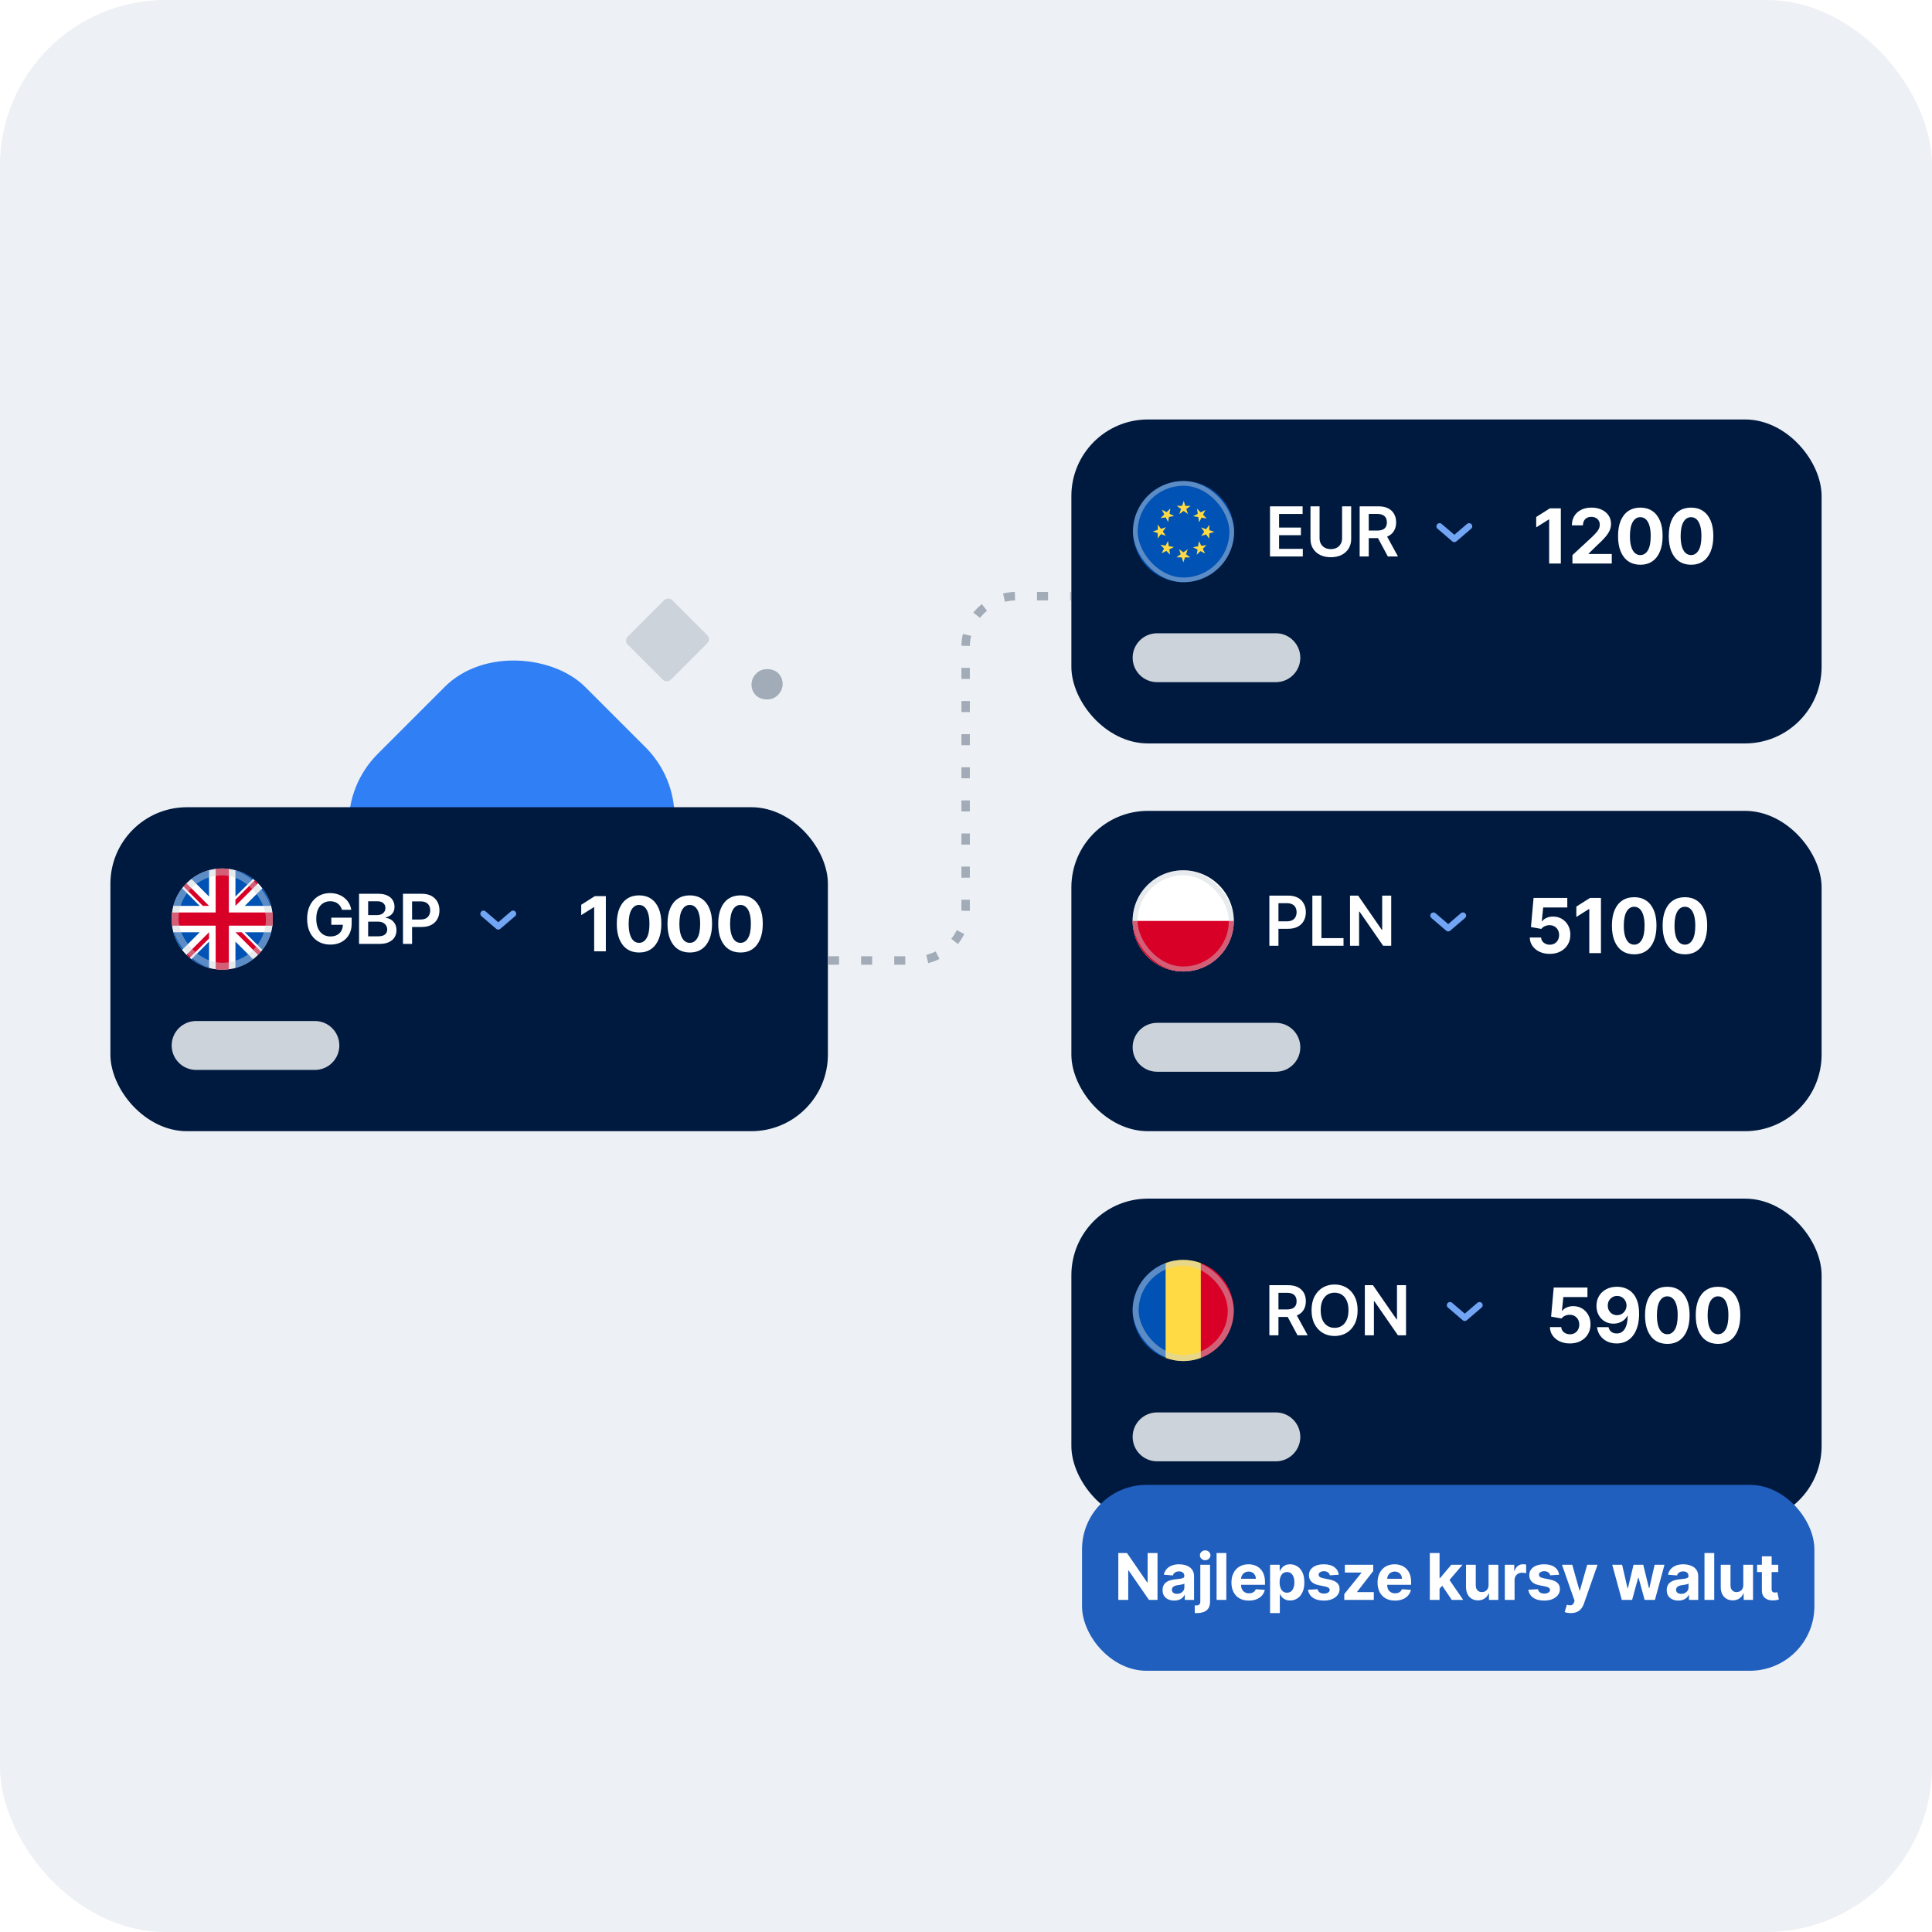
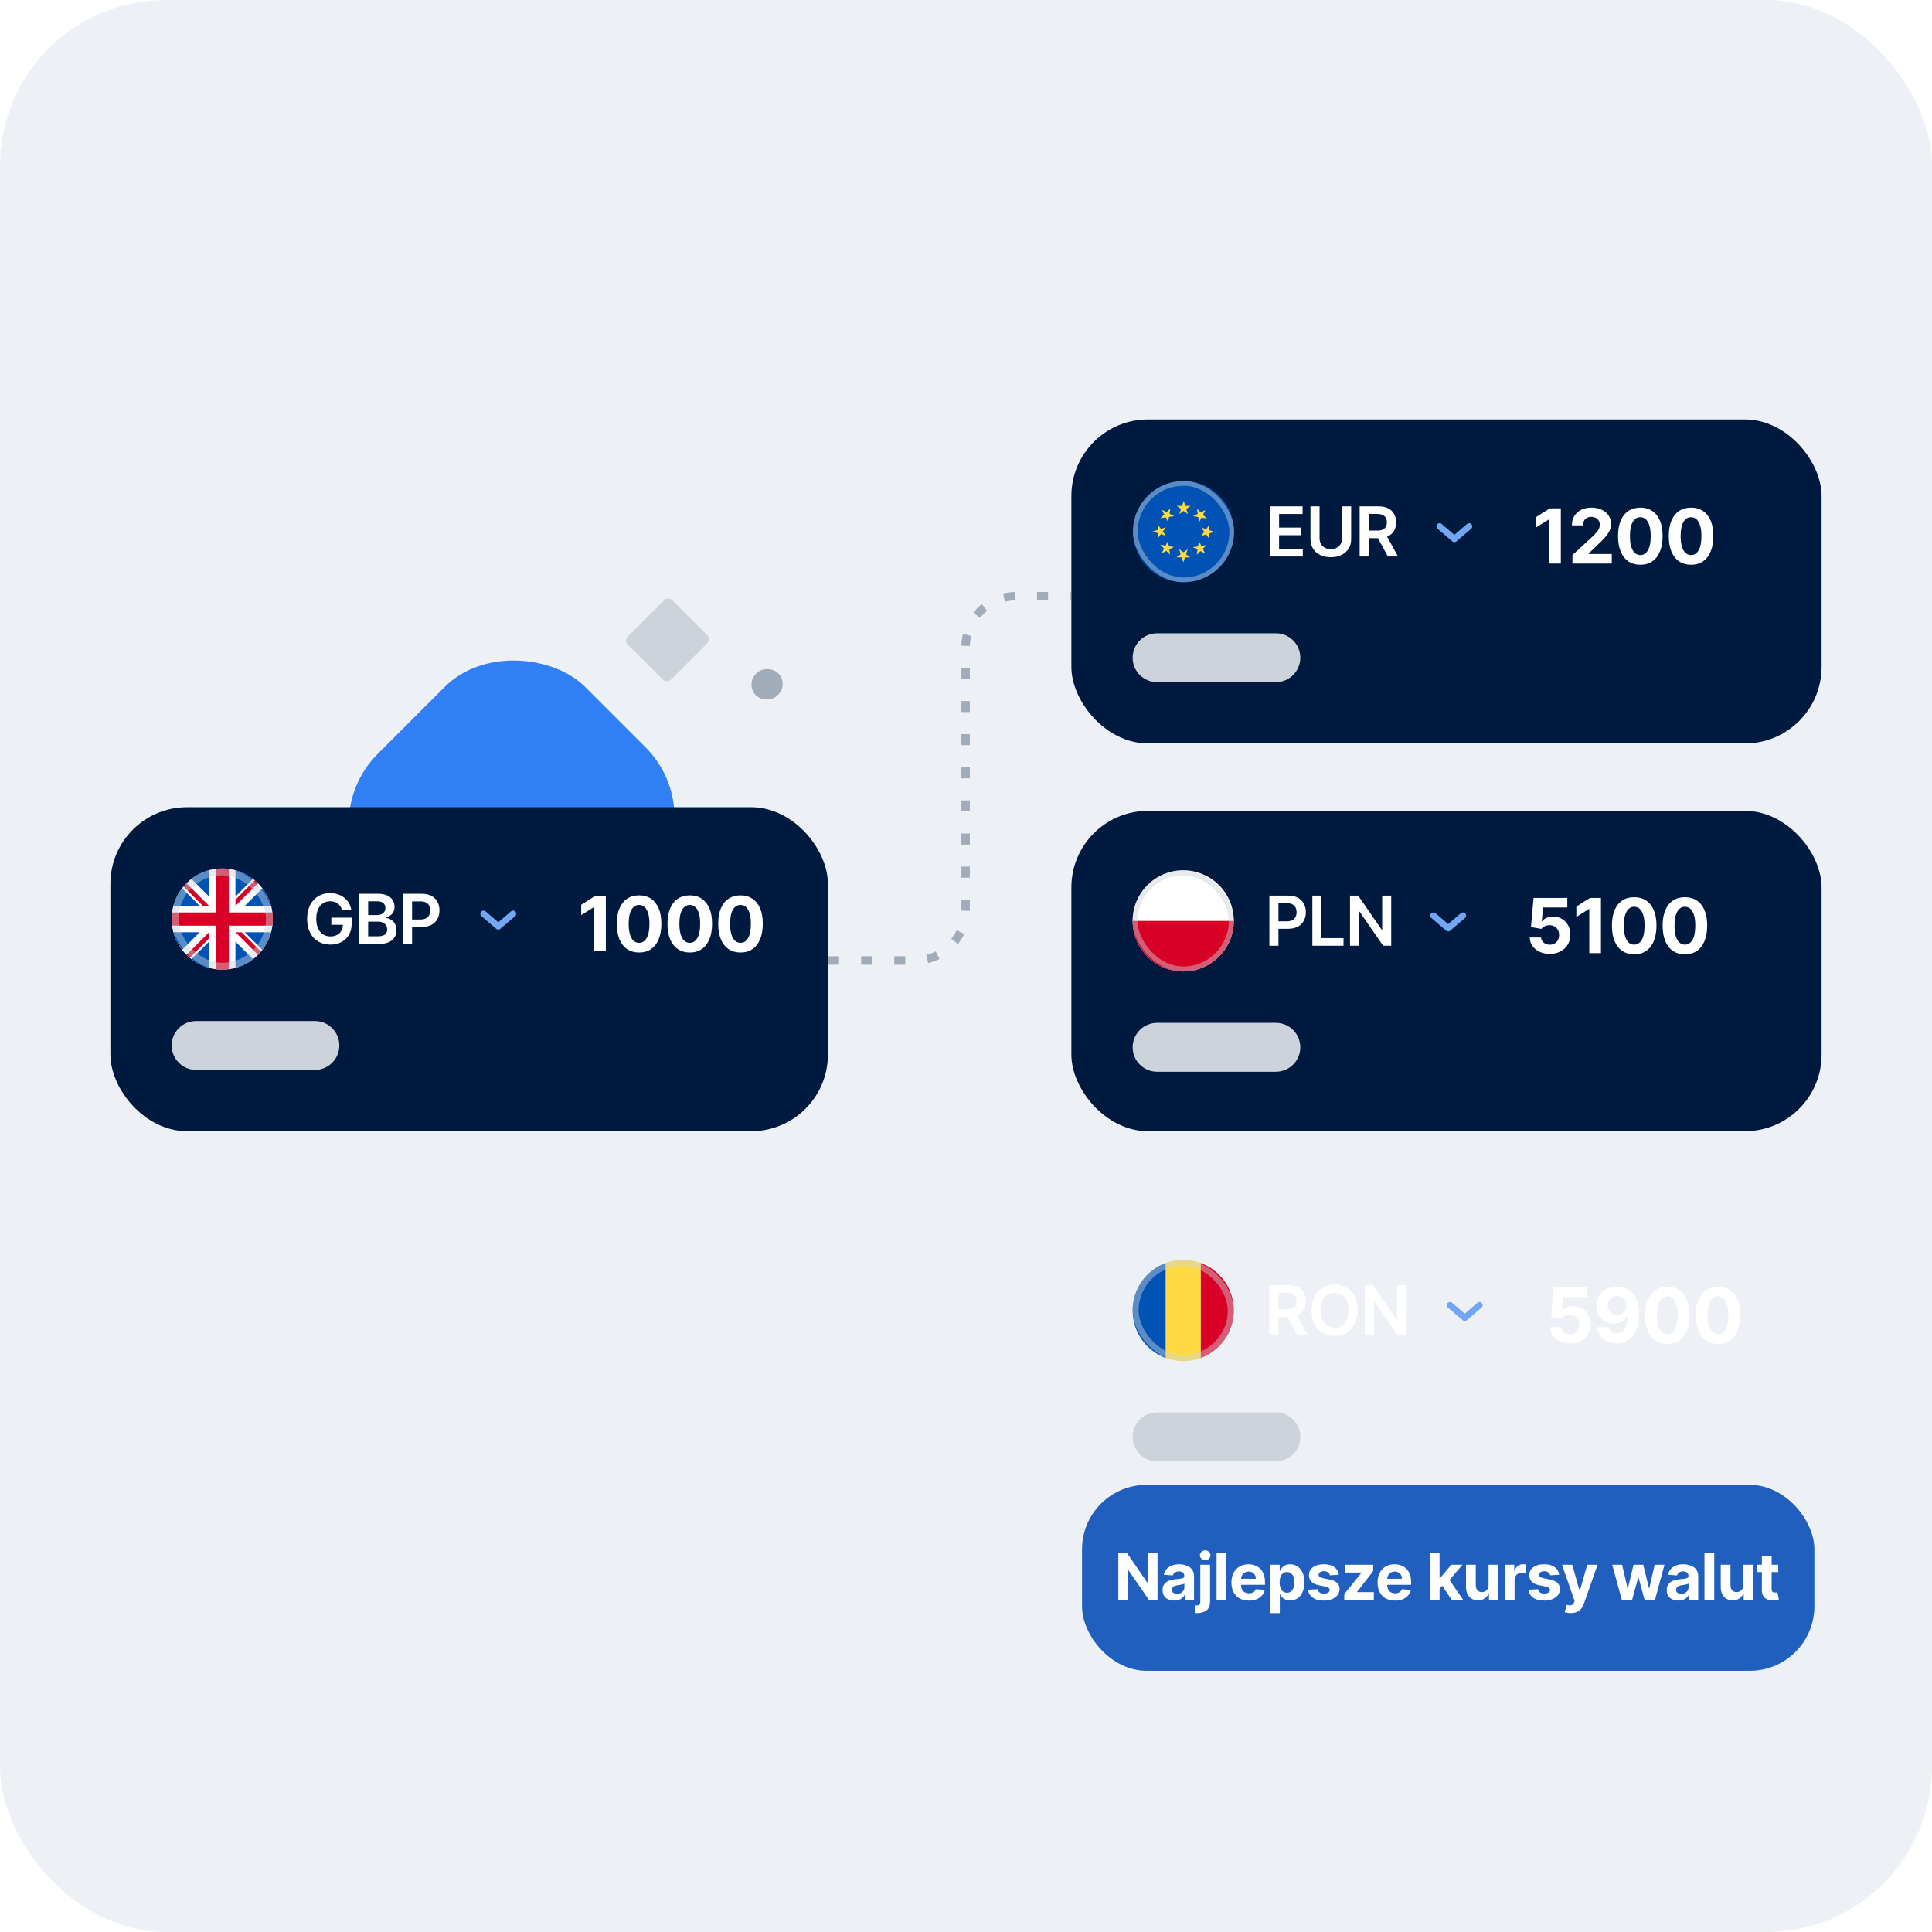
<svg xmlns="http://www.w3.org/2000/svg" width="350" height="350" viewBox="0 0 350 350" fill="none">
  <rect width="350" height="350" rx="30" fill="#EDF0F4" />
  <rect x="55.718" y="149.281" width="53.122" height="51.449" rx="18" transform="rotate(-45 55.718 149.281)" fill="#317FF5" />
  <rect x="113" y="116.052" width="11.388" height="11.029" rx="1" transform="rotate(-45 113 116.052)" fill="#CCD3DB" />
  <rect x="135" y="124.027" width="5.694" height="5.514" rx="2.757" transform="rotate(-45 135 124.027)" fill="#A2ABB8" />
  <g filter="url(#filter0_d_5295_44200)">
    <rect x="20" y="146.236" width="129.981" height="58.69" rx="13.875" fill="#001A3F" />
    <g clip-path="url(#clip0_5295_44200)">
      <path d="M40.262 175.661C45.323 175.661 49.425 171.559 49.425 166.499C49.425 161.438 45.323 157.336 40.262 157.336C35.202 157.336 31.1 161.438 31.1 166.499C31.1 171.559 35.202 175.661 40.262 175.661Z" fill="white" />
      <path d="M32.994 160.92C32.274 161.857 31.731 162.936 31.415 164.109H36.182L32.994 160.92Z" fill="#0052B4" />
      <path d="M49.109 164.109C48.793 162.936 48.25 161.857 47.531 160.92L44.343 164.109H49.109Z" fill="#0052B4" />
      <path d="M31.415 168.889C31.731 170.061 32.274 171.141 32.994 172.077L36.182 168.889H31.415Z" fill="#0052B4" />
      <path d="M45.841 159.23C44.904 158.511 43.825 157.968 42.653 157.652V162.418L45.841 159.23Z" fill="#0052B4" />
      <path d="M34.684 173.767C35.62 174.487 36.7 175.03 37.872 175.346V170.579L34.684 173.767Z" fill="#0052B4" />
      <path d="M37.872 157.652C36.7 157.968 35.62 158.511 34.684 159.23L37.872 162.418V157.652Z" fill="#0052B4" />
      <path d="M42.653 175.346C43.825 175.03 44.904 174.487 45.841 173.767L42.653 170.579V175.346Z" fill="#0052B4" />
      <path d="M44.343 168.889L47.531 172.077C48.25 171.141 48.793 170.061 49.109 168.889H44.343Z" fill="#0052B4" />
      <path d="M49.347 165.304H41.458H41.457V157.414C41.066 157.363 40.667 157.336 40.262 157.336C39.857 157.336 39.458 157.363 39.067 157.414V165.304V165.304H31.177C31.126 165.695 31.1 166.094 31.1 166.499C31.1 166.904 31.126 167.303 31.177 167.694H39.067H39.067V175.584C39.458 175.635 39.857 175.661 40.262 175.661C40.667 175.661 41.066 175.635 41.457 175.584V167.694V167.694H49.347C49.398 167.303 49.425 166.904 49.425 166.499C49.425 166.094 49.398 165.695 49.347 165.304V165.304Z" fill="#D80027" />
      <path d="M42.653 168.889L46.741 172.978C46.929 172.79 47.109 172.593 47.28 172.389L43.779 168.889H42.653V168.889Z" fill="#D80027" />
      <path d="M37.872 168.889H37.872L33.783 172.978C33.971 173.166 34.168 173.345 34.372 173.516L37.872 170.016V168.889Z" fill="#D80027" />
      <path d="M37.872 164.109V164.108L33.783 160.02C33.595 160.208 33.416 160.404 33.245 160.608L36.745 164.108H37.872V164.109Z" fill="#D80027" />
      <path d="M42.653 164.108L46.741 160.02C46.553 159.832 46.357 159.652 46.153 159.481L42.653 162.982V164.108Z" fill="#D80027" />
      <rect opacity="0.45" x="31.724" y="157.961" width="17.076" height="17.076" rx="8.538" stroke="#CCD3DB" stroke-width="1.249" />
    </g>
    <path d="M61.955 164.817C61.881 164.578 61.779 164.363 61.648 164.174C61.521 163.982 61.368 163.818 61.187 163.682C61.01 163.546 60.806 163.444 60.575 163.376C60.345 163.305 60.093 163.27 59.822 163.27C59.334 163.27 58.899 163.392 58.518 163.638C58.136 163.883 57.836 164.244 57.618 164.72C57.402 165.193 57.294 165.769 57.294 166.449C57.294 167.135 57.402 167.716 57.618 168.192C57.833 168.668 58.133 169.03 58.518 169.278C58.902 169.524 59.349 169.646 59.857 169.646C60.318 169.646 60.717 169.558 61.054 169.38C61.394 169.203 61.656 168.952 61.839 168.626C62.023 168.298 62.114 167.914 62.114 167.473L62.487 167.531H60.021V166.245H63.706V167.336C63.706 168.113 63.541 168.786 63.209 169.354C62.878 169.921 62.423 170.359 61.844 170.666C61.264 170.971 60.599 171.123 59.848 171.123C59.011 171.123 58.277 170.935 57.644 170.56C57.015 170.181 56.522 169.645 56.168 168.95C55.816 168.252 55.64 167.425 55.64 166.467C55.64 165.734 55.743 165.079 55.95 164.502C56.16 163.926 56.453 163.437 56.828 163.035C57.204 162.63 57.644 162.322 58.15 162.112C58.655 161.899 59.205 161.793 59.799 161.793C60.302 161.793 60.77 161.867 61.205 162.015C61.64 162.16 62.025 162.366 62.362 162.636C62.702 162.905 62.982 163.224 63.2 163.593C63.419 163.963 63.563 164.371 63.631 164.817H61.955ZM65.047 170.999V161.917H68.524C69.18 161.917 69.725 162.021 70.16 162.228C70.597 162.432 70.924 162.711 71.14 163.066C71.359 163.42 71.468 163.822 71.468 164.272C71.468 164.641 71.397 164.958 71.255 165.221C71.113 165.481 70.923 165.692 70.683 165.855C70.444 166.017 70.176 166.134 69.881 166.205V166.294C70.203 166.312 70.512 166.411 70.807 166.591C71.106 166.768 71.35 167.02 71.539 167.345C71.728 167.67 71.823 168.063 71.823 168.524C71.823 168.994 71.709 169.417 71.481 169.793C71.254 170.165 70.911 170.459 70.453 170.675C69.995 170.891 69.418 170.999 68.723 170.999H65.047ZM66.692 169.624H68.462C69.059 169.624 69.489 169.51 69.752 169.283C70.018 169.052 70.151 168.756 70.151 168.396C70.151 168.127 70.085 167.884 69.952 167.669C69.819 167.45 69.629 167.278 69.384 167.154C69.139 167.027 68.846 166.963 68.506 166.963H66.692V169.624ZM66.692 165.779H68.32C68.603 165.779 68.859 165.728 69.087 165.624C69.314 165.518 69.493 165.369 69.624 165.176C69.757 164.981 69.823 164.751 69.823 164.485C69.823 164.133 69.699 163.843 69.451 163.616C69.205 163.388 68.84 163.274 68.355 163.274H66.692V165.779ZM73.004 170.999V161.917H76.41C77.108 161.917 77.693 162.047 78.166 162.307C78.642 162.568 79.001 162.925 79.244 163.38C79.489 163.833 79.612 164.347 79.612 164.924C79.612 165.506 79.489 166.023 79.244 166.476C78.998 166.928 78.636 167.284 78.157 167.544C77.678 167.802 77.088 167.93 76.388 167.93H74.131V166.578H76.166C76.574 166.578 76.908 166.507 77.168 166.365C77.428 166.223 77.621 166.028 77.745 165.779C77.872 165.531 77.935 165.246 77.935 164.924C77.935 164.601 77.872 164.318 77.745 164.072C77.621 163.827 77.427 163.636 77.164 163.5C76.904 163.361 76.568 163.292 76.157 163.292H74.65V170.999H73.004Z" fill="white" />
    <path d="M92.939 165.539L90.266 167.829L87.594 165.539" stroke="#72A6F5" stroke-width="1.145" stroke-linecap="round" stroke-linejoin="round" />
    <path d="M109.753 162.341V172.336H107.64V164.347H107.581L105.292 165.782V163.907L107.767 162.341H109.753ZM115.773 172.556C114.934 172.553 114.211 172.346 113.606 171.936C113.004 171.526 112.541 170.932 112.215 170.155C111.893 169.377 111.734 168.441 111.737 167.348C111.737 166.258 111.898 165.329 112.22 164.561C112.546 163.793 113.009 163.209 113.611 162.809C114.216 162.406 114.937 162.204 115.773 162.204C116.609 162.204 117.329 162.406 117.93 162.809C118.536 163.213 119.001 163.798 119.326 164.566C119.652 165.331 119.813 166.258 119.81 167.348C119.81 168.445 119.647 169.382 119.321 170.159C118.999 170.937 118.537 171.531 117.935 171.941C117.333 172.351 116.613 172.556 115.773 172.556ZM115.773 170.804C116.346 170.804 116.803 170.516 117.145 169.94C117.486 169.364 117.656 168.5 117.652 167.348C117.652 166.59 117.574 165.959 117.418 165.454C117.265 164.95 117.047 164.571 116.764 164.317C116.484 164.064 116.154 163.937 115.773 163.937C115.204 163.937 114.748 164.221 114.407 164.791C114.065 165.36 113.893 166.213 113.889 167.348C113.889 168.116 113.966 168.757 114.119 169.271C114.275 169.782 114.495 170.166 114.778 170.423C115.061 170.677 115.393 170.804 115.773 170.804ZM124.961 172.556C124.121 172.553 123.399 172.346 122.794 171.936C122.192 171.526 121.728 170.932 121.403 170.155C121.081 169.377 120.921 168.441 120.924 167.348C120.924 166.258 121.085 165.329 121.408 164.561C121.733 163.793 122.197 163.209 122.799 162.809C123.404 162.406 124.124 162.204 124.961 162.204C125.797 162.204 126.516 162.406 127.118 162.809C127.723 163.213 128.188 163.798 128.514 164.566C128.839 165.331 129 166.258 128.997 167.348C128.997 168.445 128.834 169.382 128.509 170.159C128.187 170.937 127.725 171.531 127.123 171.941C126.521 172.351 125.8 172.556 124.961 172.556ZM124.961 170.804C125.533 170.804 125.99 170.516 126.332 169.94C126.674 169.364 126.843 168.5 126.84 167.348C126.84 166.59 126.762 165.959 126.605 165.454C126.453 164.95 126.235 164.571 125.951 164.317C125.672 164.064 125.341 163.937 124.961 163.937C124.391 163.937 123.936 164.221 123.594 164.791C123.252 165.36 123.08 166.213 123.077 167.348C123.077 168.116 123.153 168.757 123.306 169.271C123.462 169.782 123.682 170.166 123.965 170.423C124.248 170.677 124.58 170.804 124.961 170.804ZM134.148 172.556C133.309 172.553 132.586 172.346 131.981 171.936C131.379 171.526 130.916 170.932 130.59 170.155C130.268 169.377 130.109 168.441 130.112 167.348C130.112 166.258 130.273 165.329 130.595 164.561C130.92 163.793 131.384 163.209 131.986 162.809C132.591 162.406 133.312 162.204 134.148 162.204C134.984 162.204 135.703 162.406 136.305 162.809C136.911 163.213 137.376 163.798 137.701 164.566C138.027 165.331 138.188 166.258 138.184 167.348C138.184 168.445 138.022 169.382 137.696 170.159C137.374 170.937 136.912 171.531 136.31 171.941C135.708 172.351 134.988 172.556 134.148 172.556ZM134.148 170.804C134.721 170.804 135.178 170.516 135.52 169.94C135.861 169.364 136.03 168.5 136.027 167.348C136.027 166.59 135.949 165.959 135.793 165.454C135.64 164.95 135.422 164.571 135.139 164.317C134.859 164.064 134.529 163.937 134.148 163.937C133.579 163.937 133.123 164.221 132.782 164.791C132.44 165.36 132.267 166.213 132.264 167.348C132.264 168.116 132.341 168.757 132.494 169.271C132.65 169.782 132.869 170.166 133.152 170.423C133.436 170.677 133.767 170.804 134.148 170.804Z" fill="white" />
    <path d="M31.1 189.397C31.1 186.95 33.083 184.967 35.529 184.967H57.044C59.491 184.967 61.474 186.95 61.474 189.397C61.474 191.843 59.491 193.826 57.044 193.826H35.529C33.083 193.826 31.1 191.843 31.1 189.397Z" fill="#CCD3DB" />
  </g>
  <g filter="url(#filter1_d_5295_44200)">
    <rect x="194.089" y="75.99" width="135.911" height="58.69" rx="13.875" fill="#001A3F" />
    <g clip-path="url(#clip1_5295_44200)">
      <path d="M214.351 105.471C219.411 105.502 223.538 101.425 223.569 96.365C223.601 91.305 219.524 87.177 214.463 87.146C209.403 87.115 205.276 91.192 205.245 96.252C205.214 101.312 209.291 105.44 214.351 105.471Z" fill="#0052B4" />
      <path d="M214.441 90.731L214.732 91.646L215.692 91.652L214.912 92.212L215.203 93.126L214.43 92.557L213.65 93.117L213.952 92.206L213.179 91.637L214.139 91.642L214.441 90.731Z" fill="#FFDA44" />
      <path d="M210.488 92.341L211.34 92.782L212.023 92.107L211.867 93.054L212.72 93.495L211.771 93.64L211.615 94.587L211.184 93.729L210.235 93.873L210.918 93.199L210.488 92.341Z" fill="#FFDA44" />
      <path d="M208.83 96.274L209.745 95.983L209.751 95.023L210.31 95.803L211.225 95.512L210.656 96.285L211.215 97.066L210.304 96.763L209.735 97.536L209.741 96.576L208.83 96.274Z" fill="#FFDA44" />
      <path d="M210.439 100.228L210.88 99.375L210.206 98.692L211.153 98.849L211.594 97.996L211.738 98.945L212.686 99.101L211.828 99.531L211.972 100.48L211.297 99.797L210.439 100.228Z" fill="#FFDA44" />
      <path d="M214.373 101.886L214.082 100.971L213.122 100.965L213.902 100.405L213.611 99.491L214.384 100.06L215.164 99.5L214.862 100.411L215.635 100.98L214.675 100.974L214.373 101.886Z" fill="#FFDA44" />
      <path d="M218.326 100.276L217.474 99.835L216.791 100.51L216.947 99.563L216.094 99.122L217.043 98.977L217.199 98.03L217.63 98.888L218.579 98.744L217.896 99.418L218.326 100.276Z" fill="#FFDA44" />
      <path d="M219.984 96.343L219.069 96.634L219.063 97.594L218.504 96.814L217.589 97.105L218.158 96.332L217.599 95.552L218.51 95.854L219.079 95.081L219.073 96.041L219.984 96.343Z" fill="#FFDA44" />
      <path d="M218.375 92.389L217.934 93.242L218.608 93.925L217.661 93.769L217.22 94.621L217.076 93.672L216.129 93.516L216.987 93.086L216.842 92.137L217.517 92.82L218.375 92.389Z" fill="#FFDA44" />
      <rect opacity="0.45" x="205.726" y="87.52" width="17.471" height="17.471" rx="8.735" transform="rotate(0.352 205.726 87.52)" stroke="#CCD3DB" stroke-width="0.854" />
    </g>
    <path d="M230.072 100.809V91.727H235.978V93.106H231.717V95.572H235.672V96.951H231.717V99.43H236.014V100.809H230.072ZM243.132 91.727H244.777V97.66C244.777 98.311 244.623 98.883 244.316 99.376C244.011 99.87 243.582 100.256 243.03 100.534C242.477 100.809 241.831 100.946 241.092 100.946C240.35 100.946 239.702 100.809 239.15 100.534C238.597 100.256 238.168 99.87 237.864 99.376C237.559 98.883 237.407 98.311 237.407 97.66V91.727H239.052V97.523C239.052 97.901 239.135 98.238 239.3 98.534C239.469 98.829 239.705 99.061 240.01 99.23C240.314 99.395 240.675 99.478 241.092 99.478C241.509 99.478 241.869 99.395 242.174 99.23C242.481 99.061 242.718 98.829 242.883 98.534C243.049 98.238 243.132 97.901 243.132 97.523V91.727ZM246.315 100.809V91.727H249.721C250.419 91.727 251.004 91.848 251.477 92.091C251.953 92.333 252.312 92.673 252.554 93.111C252.8 93.545 252.922 94.052 252.922 94.632C252.922 95.214 252.798 95.719 252.55 96.148C252.305 96.574 251.942 96.903 251.464 97.137C250.985 97.368 250.396 97.483 249.699 97.483H247.273V96.117H249.477C249.885 96.117 250.219 96.061 250.479 95.948C250.739 95.833 250.931 95.666 251.056 95.447C251.183 95.226 251.246 94.954 251.246 94.632C251.246 94.309 251.183 94.034 251.056 93.807C250.928 93.576 250.735 93.402 250.475 93.283C250.215 93.162 249.879 93.102 249.468 93.102H247.96V100.809H246.315ZM251.007 96.694L253.255 100.809H251.419L249.211 96.694H251.007Z" fill="white" />
    <path d="M266.14 95.348L263.467 97.639L260.795 95.348" stroke="#72A6F5" stroke-width="1.145" stroke-linecap="round" stroke-linejoin="round" />
    <path d="M282.76 92.094V102.09H280.646V94.1H280.588L278.299 95.535V93.661L280.773 92.094H282.76ZM284.86 102.09V100.567L288.418 97.273C288.721 96.98 288.975 96.716 289.18 96.482C289.388 96.248 289.546 96.018 289.653 95.794C289.761 95.566 289.814 95.32 289.814 95.057C289.814 94.764 289.748 94.512 289.614 94.3C289.481 94.086 289.299 93.921 289.068 93.807C288.837 93.69 288.575 93.632 288.282 93.632C287.976 93.632 287.709 93.694 287.481 93.817C287.254 93.941 287.078 94.118 286.954 94.349C286.831 94.58 286.769 94.855 286.769 95.174H284.763C284.763 94.52 284.911 93.952 285.207 93.471C285.503 92.989 285.918 92.617 286.452 92.353C286.985 92.089 287.6 91.958 288.296 91.958C289.012 91.958 289.635 92.085 290.166 92.338C290.699 92.589 291.114 92.937 291.41 93.383C291.706 93.829 291.854 94.339 291.854 94.915C291.854 95.293 291.78 95.665 291.63 96.033C291.483 96.401 291.222 96.809 290.844 97.258C290.467 97.704 289.935 98.239 289.248 98.864L287.789 100.294V100.362H291.986V102.09H284.86ZM297.162 102.309C296.322 102.306 295.6 102.1 294.995 101.69C294.393 101.28 293.929 100.686 293.604 99.908C293.282 99.131 293.122 98.195 293.125 97.102C293.125 96.012 293.287 95.083 293.609 94.315C293.934 93.547 294.398 92.963 295 92.563C295.605 92.159 296.326 91.958 297.162 91.958C297.998 91.958 298.717 92.159 299.319 92.563C299.924 92.966 300.389 93.552 300.715 94.32C301.04 95.085 301.201 96.012 301.198 97.102C301.198 98.198 301.035 99.135 300.71 99.913C300.388 100.691 299.926 101.285 299.324 101.695C298.722 102.104 298.001 102.309 297.162 102.309ZM297.162 100.557C297.734 100.557 298.192 100.269 298.533 99.694C298.875 99.118 299.044 98.254 299.041 97.102C299.041 96.344 298.963 95.713 298.807 95.208C298.654 94.704 298.436 94.325 298.152 94.071C297.873 93.817 297.542 93.69 297.162 93.69C296.592 93.69 296.137 93.975 295.795 94.544C295.454 95.114 295.281 95.966 295.278 97.102C295.278 97.87 295.354 98.511 295.507 99.025C295.663 99.536 295.883 99.92 296.166 100.177C296.449 100.43 296.781 100.557 297.162 100.557ZM306.349 102.309C305.51 102.306 304.787 102.1 304.182 101.69C303.58 101.28 303.117 100.686 302.791 99.908C302.469 99.131 302.31 98.195 302.313 97.102C302.313 96.012 302.474 95.083 302.796 94.315C303.121 93.547 303.585 92.963 304.187 92.563C304.792 92.159 305.513 91.958 306.349 91.958C307.185 91.958 307.904 92.159 308.506 92.563C309.112 92.966 309.577 93.552 309.902 94.32C310.228 95.085 310.389 96.012 310.385 97.102C310.385 98.198 310.223 99.135 309.897 99.913C309.575 100.691 309.113 101.285 308.511 101.695C307.909 102.104 307.189 102.309 306.349 102.309ZM306.349 100.557C306.922 100.557 307.379 100.269 307.721 99.694C308.062 99.118 308.231 98.254 308.228 97.102C308.228 96.344 308.15 95.713 307.994 95.208C307.841 94.704 307.623 94.325 307.34 94.071C307.06 93.817 306.73 93.69 306.349 93.69C305.78 93.69 305.324 93.975 304.983 94.544C304.641 95.114 304.468 95.966 304.465 97.102C304.465 97.87 304.542 98.511 304.695 99.025C304.851 99.536 305.07 99.92 305.354 100.177C305.637 100.43 305.968 100.557 306.349 100.557Z" fill="white" />
    <path d="M205.188 119.151C205.188 116.704 207.172 114.721 209.618 114.721H231.133C233.579 114.721 235.563 116.704 235.563 119.151C235.563 121.597 233.579 123.58 231.133 123.58H209.618C207.172 123.58 205.188 121.597 205.188 119.151Z" fill="#CCD3DB" />
  </g>
  <g filter="url(#filter2_d_5295_44200)">
    <rect x="194.089" y="146.896" width="135.911" height="58.03" rx="13.875" fill="#001A3F" />
    <g clip-path="url(#clip2_5295_44200)">
      <path d="M214.351 175.991C219.411 175.991 223.513 171.889 223.513 166.829C223.513 161.768 219.411 157.666 214.351 157.666C209.291 157.666 205.188 161.768 205.188 166.829C205.188 171.889 209.291 175.991 214.351 175.991Z" fill="white" />
      <path d="M223.513 166.829C223.513 171.889 219.411 175.991 214.351 175.991C209.291 175.991 205.188 171.889 205.188 166.829" fill="#D80027" />
      <rect opacity="0.45" x="205.638" y="158.116" width="17.425" height="17.425" rx="8.713" stroke="#CCD3DB" stroke-width="0.9" />
    </g>
    <path d="M229.959 171.329V162.247H233.365C234.062 162.247 234.648 162.377 235.121 162.637C235.597 162.898 235.956 163.255 236.198 163.711C236.444 164.163 236.566 164.677 236.566 165.254C236.566 165.836 236.444 166.353 236.198 166.806C235.953 167.258 235.591 167.614 235.112 167.874C234.633 168.132 234.043 168.26 233.343 168.26H231.085V166.908H233.121C233.529 166.908 233.863 166.837 234.123 166.695C234.383 166.553 234.575 166.358 234.699 166.11C234.827 165.861 234.89 165.576 234.89 165.254C234.89 164.932 234.827 164.648 234.699 164.402C234.575 164.157 234.382 163.966 234.119 163.83C233.858 163.691 233.523 163.622 233.112 163.622H231.604V171.329H229.959ZM237.746 171.329V162.247H239.391V169.95H243.391V171.329H237.746ZM252.032 162.247V171.329H250.568L246.289 165.143H246.214V171.329H244.569V162.247H246.041L250.316 168.438H250.396V162.247H252.032Z" fill="white" />
    <path d="M265.027 165.869L262.355 168.16L259.682 165.869" stroke="#72A6F5" stroke-width="1.145" stroke-linecap="round" stroke-linejoin="round" />
    <path d="M280.748 172.803C280.058 172.803 279.443 172.676 278.903 172.422C278.366 172.168 277.94 171.819 277.624 171.373C277.309 170.927 277.144 170.416 277.131 169.84H279.181C279.204 170.228 279.367 170.542 279.669 170.782C279.972 171.023 280.332 171.144 280.748 171.144C281.08 171.144 281.373 171.07 281.627 170.924C281.884 170.774 282.084 170.568 282.227 170.304C282.373 170.037 282.446 169.731 282.446 169.386C282.446 169.035 282.372 168.726 282.222 168.459C282.076 168.192 281.872 167.984 281.612 167.834C281.352 167.685 281.054 167.608 280.719 167.605C280.426 167.605 280.141 167.665 279.865 167.786C279.591 167.906 279.378 168.07 279.225 168.279L277.346 167.942L277.82 162.671H283.93V164.398H279.562L279.303 166.902H279.362C279.538 166.655 279.803 166.45 280.157 166.287C280.512 166.125 280.909 166.043 281.348 166.043C281.95 166.043 282.487 166.185 282.959 166.468C283.431 166.751 283.803 167.14 284.077 167.634C284.35 168.126 284.485 168.692 284.482 169.333C284.485 170.006 284.329 170.605 284.013 171.129C283.701 171.649 283.263 172.059 282.7 172.359C282.141 172.655 281.49 172.803 280.748 172.803ZM290.029 162.671V172.666H287.916V164.677H287.858L285.569 166.112V164.237L288.043 162.671H290.029ZM296.049 172.886C295.21 172.883 294.488 172.676 293.882 172.266C293.28 171.856 292.817 171.262 292.491 170.485C292.169 169.707 292.01 168.772 292.013 167.678C292.013 166.588 292.174 165.659 292.496 164.891C292.822 164.124 293.285 163.539 293.887 163.139C294.492 162.736 295.213 162.534 296.049 162.534C296.886 162.534 297.605 162.736 298.207 163.139C298.812 163.543 299.277 164.128 299.602 164.896C299.928 165.661 300.089 166.588 300.086 167.678C300.086 168.775 299.923 169.712 299.598 170.49C299.275 171.267 298.813 171.861 298.211 172.271C297.609 172.681 296.889 172.886 296.049 172.886ZM296.049 171.134C296.622 171.134 297.079 170.846 297.421 170.27C297.762 169.694 297.932 168.83 297.928 167.678C297.928 166.92 297.85 166.289 297.694 165.785C297.541 165.28 297.323 164.901 297.04 164.647C296.76 164.394 296.43 164.267 296.049 164.267C295.48 164.267 295.024 164.551 294.683 165.121C294.341 165.69 294.169 166.543 294.165 167.678C294.165 168.446 294.242 169.087 294.395 169.601C294.551 170.112 294.771 170.496 295.054 170.753C295.337 171.007 295.669 171.134 296.049 171.134ZM305.237 172.886C304.397 172.883 303.675 172.676 303.07 172.266C302.468 171.856 302.004 171.262 301.679 170.485C301.357 169.707 301.197 168.772 301.2 167.678C301.2 166.588 301.362 165.659 301.684 164.891C302.009 164.124 302.473 163.539 303.075 163.139C303.68 162.736 304.401 162.534 305.237 162.534C306.073 162.534 306.792 162.736 307.394 163.139C307.999 163.543 308.464 164.128 308.79 164.896C309.115 165.661 309.276 166.588 309.273 167.678C309.273 168.775 309.11 169.712 308.785 170.49C308.463 171.267 308.001 171.861 307.399 172.271C306.797 172.681 306.076 172.886 305.237 172.886ZM305.237 171.134C305.809 171.134 306.267 170.846 306.608 170.27C306.95 169.694 307.119 168.83 307.116 167.678C307.116 166.92 307.038 166.289 306.882 165.785C306.729 165.28 306.511 164.901 306.228 164.647C305.948 164.394 305.617 164.267 305.237 164.267C304.667 164.267 304.212 164.551 303.87 165.121C303.529 165.69 303.356 166.543 303.353 167.678C303.353 168.446 303.429 169.087 303.582 169.601C303.738 170.112 303.958 170.496 304.241 170.753C304.524 171.007 304.856 171.134 305.237 171.134Z" fill="white" />
    <path d="M205.188 189.727C205.188 187.281 207.172 185.297 209.618 185.297H231.133C233.579 185.297 235.563 187.281 235.563 189.727C235.563 192.173 233.579 194.157 231.133 194.157H209.618C207.172 194.157 205.188 192.173 205.188 189.727Z" fill="#CCD3DB" />
  </g>
  <g filter="url(#filter3_d_5295_44200)">
-     <rect x="194.089" y="217.143" width="135.911" height="58.69" rx="13.875" fill="#001A3F" />
    <g clip-path="url(#clip3_5295_44200)">
      <path d="M217.538 228.813C216.545 228.444 215.472 228.243 214.351 228.243C213.23 228.243 212.157 228.444 211.164 228.813L210.367 237.405L211.164 245.998C212.157 246.366 213.23 246.568 214.351 246.568C215.472 246.568 216.545 246.366 217.538 245.998L218.335 237.405L217.538 228.813Z" fill="#FFDA44" />
      <path d="M223.514 237.405C223.514 233.466 221.027 230.107 217.538 228.813L217.538 245.998C221.027 244.703 223.514 241.345 223.514 237.405Z" fill="#D80027" />
      <path d="M205.188 237.405C205.188 241.345 207.675 244.703 211.164 245.998L211.164 228.813C207.675 230.107 205.188 233.466 205.188 237.405V237.405Z" fill="#0052B4" />
      <rect opacity="0.45" x="205.732" y="228.787" width="17.237" height="17.237" rx="8.619" stroke="#CCD3DB" stroke-width="1.088" />
    </g>
    <path d="M229.959 241.905V232.824H233.365C234.063 232.824 234.648 232.945 235.121 233.187C235.597 233.43 235.956 233.77 236.198 234.207C236.444 234.642 236.566 235.149 236.566 235.728C236.566 236.311 236.442 236.816 236.194 237.245C235.949 237.67 235.586 238 235.108 238.234C234.629 238.464 234.04 238.579 233.343 238.579H230.917V237.214H233.121C233.529 237.214 233.863 237.158 234.123 237.045C234.383 236.93 234.575 236.763 234.7 236.544C234.827 236.322 234.89 236.05 234.89 235.728C234.89 235.406 234.827 235.131 234.7 234.903C234.572 234.673 234.379 234.498 234.119 234.38C233.859 234.259 233.523 234.198 233.112 234.198H231.604V241.905H229.959ZM234.651 237.79L236.899 241.905H235.063L232.855 237.79H234.651ZM245.946 237.364C245.946 238.343 245.763 239.181 245.396 239.879C245.033 240.573 244.536 241.106 243.906 241.475C243.279 241.845 242.568 242.029 241.773 242.029C240.978 242.029 240.266 241.845 239.636 241.475C239.009 241.103 238.512 240.569 238.146 239.874C237.782 239.177 237.6 238.34 237.6 237.364C237.6 236.386 237.782 235.549 238.146 234.855C238.512 234.157 239.009 233.623 239.636 233.254C240.266 232.884 240.978 232.699 241.773 232.699C242.568 232.699 243.279 232.884 243.906 233.254C244.536 233.623 245.033 234.157 245.396 234.855C245.763 235.549 245.946 236.386 245.946 237.364ZM244.292 237.364C244.292 236.676 244.184 236.095 243.968 235.622C243.755 235.146 243.46 234.787 243.081 234.544C242.703 234.299 242.267 234.176 241.773 234.176C241.28 234.176 240.844 234.299 240.465 234.544C240.087 234.787 239.79 235.146 239.574 235.622C239.361 236.095 239.255 236.676 239.255 237.364C239.255 238.053 239.361 238.636 239.574 239.112C239.79 239.585 240.087 239.944 240.465 240.189C240.844 240.432 241.28 240.553 241.773 240.553C242.267 240.553 242.703 240.432 243.081 240.189C243.46 239.944 243.755 239.585 243.968 239.112C244.184 238.636 244.292 238.053 244.292 237.364ZM254.715 232.824V241.905H253.251L248.972 235.719H248.897V241.905H247.252V232.824H248.724L252.999 239.014H253.078V232.824H254.715Z" fill="white" />
    <path d="M268.027 236.445L265.355 238.736L262.682 236.445" stroke="#72A6F5" stroke-width="1.145" stroke-linecap="round" stroke-linejoin="round" />
    <path d="M284.399 243.379C283.71 243.379 283.095 243.252 282.554 242.999C282.018 242.745 281.591 242.395 281.276 241.949C280.96 241.504 280.796 240.993 280.783 240.417H282.833C282.855 240.804 283.018 241.118 283.321 241.359C283.623 241.6 283.983 241.72 284.399 241.72C284.731 241.72 285.024 241.647 285.278 241.5C285.535 241.351 285.735 241.144 285.878 240.88C286.025 240.614 286.098 240.308 286.098 239.963C286.098 239.611 286.023 239.302 285.873 239.036C285.727 238.769 285.523 238.561 285.263 238.411C285.003 238.261 284.705 238.185 284.37 238.181C284.077 238.181 283.793 238.242 283.516 238.362C283.243 238.482 283.029 238.647 282.877 238.855L280.998 238.518L281.471 233.247H287.581V234.975H283.213L282.955 237.479H283.013C283.189 237.231 283.454 237.026 283.809 236.864C284.163 236.701 284.56 236.62 285 236.62C285.602 236.62 286.138 236.761 286.61 237.044C287.082 237.327 287.455 237.716 287.728 238.211C288.001 238.702 288.136 239.268 288.133 239.909C288.136 240.583 287.98 241.181 287.664 241.705C287.352 242.226 286.914 242.636 286.352 242.935C285.792 243.231 285.141 243.379 284.399 243.379ZM292.949 233.11C293.463 233.11 293.957 233.197 294.432 233.369C294.911 233.542 295.337 233.817 295.711 234.194C296.088 234.571 296.386 235.073 296.604 235.697C296.825 236.319 296.938 237.082 296.941 237.986C296.941 238.835 296.845 239.594 296.653 240.261C296.464 240.924 296.193 241.489 295.838 241.954C295.483 242.419 295.055 242.774 294.554 243.018C294.053 243.259 293.494 243.379 292.875 243.379C292.208 243.379 291.619 243.251 291.109 242.994C290.598 242.733 290.186 242.38 289.874 241.935C289.565 241.486 289.378 240.981 289.313 240.422H291.397C291.478 240.786 291.649 241.069 291.909 241.271C292.169 241.469 292.491 241.569 292.875 241.569C293.526 241.569 294.021 241.286 294.359 240.719C294.698 240.15 294.868 239.371 294.872 238.382H294.803C294.654 238.674 294.452 238.927 294.198 239.138C293.944 239.346 293.653 239.507 293.324 239.621C292.999 239.735 292.653 239.792 292.285 239.792C291.696 239.792 291.17 239.654 290.708 239.377C290.246 239.101 289.882 238.72 289.615 238.235C289.348 237.75 289.215 237.197 289.215 236.576C289.212 235.905 289.366 235.308 289.679 234.785C289.991 234.261 290.427 233.851 290.987 233.555C291.55 233.255 292.204 233.107 292.949 233.11ZM292.963 234.77C292.635 234.77 292.342 234.848 292.085 235.004C291.831 235.16 291.629 235.37 291.48 235.634C291.333 235.897 291.262 236.192 291.265 236.517C291.265 236.846 291.336 237.142 291.48 237.405C291.626 237.666 291.824 237.874 292.075 238.03C292.329 238.183 292.618 238.26 292.944 238.26C293.188 238.26 293.414 238.214 293.622 238.123C293.83 238.032 294.011 237.907 294.164 237.747C294.32 237.584 294.442 237.397 294.53 237.186C294.618 236.974 294.662 236.75 294.662 236.512C294.658 236.197 294.584 235.907 294.437 235.644C294.291 235.38 294.089 235.168 293.832 235.009C293.575 234.85 293.285 234.77 292.963 234.77ZM302.049 243.462C301.21 243.459 300.488 243.252 299.882 242.842C299.28 242.432 298.817 241.839 298.491 241.061C298.169 240.283 298.01 239.348 298.013 238.255C298.013 237.165 298.174 236.236 298.496 235.468C298.822 234.7 299.285 234.116 299.887 233.716C300.493 233.312 301.213 233.11 302.049 233.11C302.886 233.11 303.605 233.312 304.207 233.716C304.812 234.119 305.277 234.705 305.603 235.473C305.928 236.237 306.089 237.165 306.086 238.255C306.086 239.351 305.923 240.288 305.598 241.066C305.276 241.844 304.813 242.437 304.212 242.847C303.61 243.257 302.889 243.462 302.049 243.462ZM302.049 241.71C302.622 241.71 303.079 241.422 303.421 240.846C303.763 240.27 303.932 239.407 303.928 238.255C303.928 237.497 303.85 236.865 303.694 236.361C303.541 235.857 303.323 235.478 303.04 235.224C302.76 234.97 302.43 234.843 302.049 234.843C301.48 234.843 301.024 235.128 300.683 235.697C300.341 236.267 300.169 237.119 300.166 238.255C300.166 239.023 300.242 239.664 300.395 240.178C300.551 240.688 300.771 241.072 301.054 241.329C301.337 241.583 301.669 241.71 302.049 241.71ZM311.237 243.462C310.397 243.459 309.675 243.252 309.07 242.842C308.468 242.432 308.004 241.839 307.679 241.061C307.357 240.283 307.197 239.348 307.201 238.255C307.201 237.165 307.362 236.236 307.684 235.468C308.009 234.7 308.473 234.116 309.075 233.716C309.68 233.312 310.401 233.11 311.237 233.11C312.073 233.11 312.792 233.312 313.394 233.716C313.999 234.119 314.465 234.705 314.79 235.473C315.115 236.237 315.276 237.165 315.273 238.255C315.273 239.351 315.11 240.288 314.785 241.066C314.463 241.844 314.001 242.437 313.399 242.847C312.797 243.257 312.076 243.462 311.237 243.462ZM311.237 241.71C311.81 241.71 312.267 241.422 312.608 240.846C312.95 240.27 313.119 239.407 313.116 238.255C313.116 237.497 313.038 236.865 312.882 236.361C312.729 235.857 312.511 235.478 312.228 235.224C311.948 234.97 311.618 234.843 311.237 234.843C310.667 234.843 310.212 235.128 309.87 235.697C309.529 236.267 309.356 237.119 309.353 238.255C309.353 239.023 309.429 239.664 309.582 240.178C309.739 240.688 309.958 241.072 310.241 241.329C310.524 241.583 310.856 241.71 311.237 241.71Z" fill="white" />
    <path d="M205.188 260.303C205.188 257.857 207.172 255.874 209.618 255.874H231.133C233.579 255.874 235.563 257.857 235.563 260.303C235.563 262.75 233.579 264.733 231.133 264.733H209.618C207.172 264.733 205.188 262.75 205.188 260.303Z" fill="#CCD3DB" />
  </g>
  <path d="M150 174H165.771C170.831 174 174.933 169.898 174.933 164.838V117.163C174.933 112.102 179.036 108 184.096 108H194" stroke="#A2ABB8" stroke-width="1.527" stroke-dasharray="2 4" />
  <rect x="196.02" y="269" width="132.673" height="33.673" rx="11.673" fill="#205FBD" />
  <path d="M209.695 281.347L209.695 289.836L208.144 289.836L204.451 284.493L204.389 284.493L204.389 289.836L202.594 289.836L202.594 281.347L204.169 281.347L207.833 286.686L207.908 286.686L207.908 281.347L209.695 281.347ZM212.726 289.957C212.32 289.957 211.958 289.886 211.64 289.745C211.323 289.602 211.071 289.39 210.886 289.111C210.704 288.829 210.612 288.478 210.612 288.058C210.612 287.704 210.677 287.407 210.807 287.167C210.937 286.927 211.114 286.733 211.338 286.587C211.562 286.44 211.816 286.33 212.101 286.255C212.388 286.18 212.689 286.128 213.004 286.097C213.374 286.059 213.673 286.023 213.9 285.99C214.126 285.954 214.291 285.901 214.393 285.832C214.495 285.763 214.546 285.661 214.546 285.525L214.546 285.501C214.546 285.238 214.463 285.035 214.297 284.891C214.134 284.748 213.902 284.676 213.601 284.676C213.283 284.676 213.03 284.746 212.843 284.887C212.655 285.025 212.53 285.199 212.469 285.409L210.836 285.277C210.919 284.89 211.082 284.555 211.325 284.274C211.569 283.989 211.882 283.771 212.266 283.619C212.653 283.464 213.101 283.387 213.609 283.387C213.963 283.387 214.302 283.428 214.625 283.511C214.951 283.594 215.24 283.722 215.491 283.896C215.746 284.07 215.946 284.294 216.092 284.568C216.239 284.839 216.312 285.163 216.312 285.542L216.312 289.836L214.637 289.836L214.637 288.953L214.588 288.953C214.485 289.152 214.349 289.328 214.177 289.48C214.006 289.629 213.8 289.747 213.56 289.832C213.319 289.915 213.041 289.957 212.726 289.957ZM213.232 288.738C213.492 288.738 213.721 288.687 213.92 288.585C214.119 288.48 214.275 288.339 214.389 288.162C214.502 287.985 214.559 287.785 214.559 287.561L214.559 286.885C214.503 286.921 214.427 286.954 214.331 286.985C214.237 287.012 214.13 287.038 214.011 287.063C213.893 287.085 213.774 287.106 213.655 287.125C213.536 287.142 213.428 287.157 213.332 287.171C213.124 287.201 212.943 287.25 212.789 287.316C212.634 287.382 212.514 287.472 212.428 287.586C212.342 287.696 212.299 287.834 212.299 288C212.299 288.241 212.387 288.424 212.561 288.551C212.737 288.676 212.961 288.738 213.232 288.738ZM217.449 283.469L219.214 283.469L219.214 290.151C219.214 290.643 219.118 291.041 218.924 291.345C218.731 291.649 218.453 291.872 218.091 292.013C217.732 292.154 217.302 292.224 216.802 292.224C216.741 292.224 216.683 292.223 216.628 292.22C216.57 292.22 216.509 292.219 216.445 292.216L216.445 290.835C216.492 290.838 216.534 290.84 216.57 290.84C216.603 290.842 216.639 290.844 216.678 290.844C216.962 290.844 217.161 290.783 217.274 290.661C217.391 290.542 217.449 290.363 217.449 290.122L217.449 283.469ZM218.327 282.649C218.068 282.649 217.844 282.562 217.656 282.388C217.468 282.211 217.374 281.999 217.374 281.753C217.374 281.51 217.468 281.301 217.656 281.127C217.844 280.951 218.068 280.862 218.327 280.862C218.593 280.862 218.818 280.951 219.003 281.127C219.191 281.301 219.285 281.51 219.285 281.753C219.285 281.999 219.191 282.211 219.003 282.388C218.818 282.562 218.593 282.649 218.327 282.649ZM222.161 281.347L222.161 289.836L220.395 289.836L220.395 281.347L222.161 281.347ZM226.244 289.961C225.589 289.961 225.025 289.828 224.553 289.563C224.083 289.295 223.721 288.916 223.467 288.427C223.213 287.935 223.085 287.353 223.085 286.682C223.085 286.027 223.213 285.452 223.467 284.958C223.721 284.463 224.079 284.077 224.54 283.801C225.005 283.525 225.549 283.387 226.174 283.387C226.594 283.387 226.985 283.454 227.347 283.59C227.711 283.722 228.029 283.923 228.3 284.191C228.574 284.459 228.786 284.796 228.938 285.202C229.09 285.606 229.166 286.078 229.166 286.62L229.166 287.105L223.79 287.105L223.79 286.01L227.504 286.01C227.504 285.756 227.449 285.531 227.338 285.335C227.228 285.139 227.074 284.985 226.878 284.875C226.685 284.761 226.46 284.705 226.203 284.705C225.935 284.705 225.697 284.767 225.49 284.891C225.285 285.013 225.125 285.177 225.009 285.384C224.893 285.589 224.833 285.817 224.831 286.068L224.831 287.109C224.831 287.424 224.889 287.696 225.005 287.925C225.123 288.155 225.291 288.332 225.506 288.456C225.722 288.58 225.977 288.643 226.273 288.643C226.469 288.643 226.649 288.615 226.812 288.56C226.975 288.504 227.115 288.422 227.231 288.311C227.347 288.2 227.435 288.065 227.496 287.905L229.129 288.013C229.046 288.405 228.876 288.748 228.619 289.041C228.365 289.331 228.036 289.557 227.633 289.72C227.232 289.881 226.769 289.961 226.244 289.961ZM230.085 292.224L230.085 283.469L231.826 283.469L231.826 284.539L231.905 284.539C231.982 284.368 232.094 284.193 232.241 284.017C232.39 283.837 232.584 283.688 232.821 283.569C233.062 283.447 233.36 283.387 233.717 283.387C234.181 283.387 234.609 283.508 235.002 283.751C235.394 283.992 235.708 284.355 235.942 284.841C236.177 285.325 236.295 285.932 236.295 286.661C236.295 287.371 236.18 287.971 235.951 288.46C235.724 288.947 235.415 289.316 235.022 289.567C234.633 289.816 234.196 289.94 233.712 289.94C233.37 289.94 233.078 289.883 232.838 289.77C232.6 289.657 232.405 289.514 232.253 289.343C232.101 289.169 231.985 288.994 231.905 288.817L231.851 288.817L231.851 292.224L230.085 292.224ZM231.814 286.653C231.814 287.032 231.866 287.362 231.971 287.644C232.076 287.925 232.228 288.145 232.427 288.303C232.626 288.457 232.868 288.535 233.153 288.535C233.44 288.535 233.683 288.456 233.882 288.299C234.081 288.138 234.232 287.917 234.334 287.635C234.439 287.351 234.492 287.023 234.492 286.653C234.492 286.285 234.441 285.962 234.338 285.683C234.236 285.404 234.085 285.186 233.886 285.028C233.688 284.87 233.443 284.792 233.153 284.792C232.865 284.792 232.622 284.868 232.423 285.02C232.227 285.172 232.076 285.387 231.971 285.666C231.866 285.945 231.814 286.274 231.814 286.653ZM242.536 285.285L240.92 285.384C240.892 285.246 240.833 285.122 240.741 285.011C240.65 284.898 240.53 284.808 240.381 284.742C240.234 284.673 240.059 284.638 239.854 284.638C239.581 284.638 239.35 284.696 239.162 284.812C238.974 284.926 238.88 285.078 238.88 285.268C238.88 285.42 238.941 285.549 239.063 285.654C239.184 285.759 239.393 285.843 239.688 285.907L240.841 286.139C241.46 286.266 241.921 286.471 242.225 286.752C242.529 287.034 242.681 287.405 242.681 287.863C242.681 288.281 242.558 288.647 242.312 288.962C242.069 289.277 241.735 289.523 241.309 289.7C240.886 289.874 240.399 289.961 239.846 289.961C239.003 289.961 238.332 289.785 237.831 289.434C237.334 289.081 237.042 288.6 236.957 287.992L238.694 287.901C238.746 288.158 238.873 288.354 239.075 288.489C239.277 288.622 239.535 288.688 239.85 288.688C240.16 288.688 240.408 288.629 240.596 288.51C240.787 288.388 240.884 288.232 240.886 288.042C240.884 287.881 240.816 287.75 240.683 287.648C240.551 287.543 240.346 287.463 240.07 287.407L238.967 287.188C238.345 287.063 237.883 286.848 237.579 286.541C237.277 286.234 237.127 285.843 237.127 285.368C237.127 284.959 237.237 284.607 237.458 284.311C237.682 284.015 237.996 283.787 238.399 283.627C238.806 283.467 239.281 283.387 239.825 283.387C240.629 283.387 241.262 283.556 241.724 283.896C242.188 284.236 242.459 284.699 242.536 285.285ZM243.527 289.836L243.527 288.784L246.644 284.924L246.644 284.879L243.634 284.879L243.634 283.469L248.77 283.469L248.77 284.618L245.844 288.381L245.844 288.427L248.878 288.427L248.878 289.836L243.527 289.836ZM252.714 289.961C252.059 289.961 251.495 289.828 251.023 289.563C250.553 289.295 250.191 288.916 249.937 288.427C249.683 287.935 249.555 287.353 249.555 286.682C249.555 286.027 249.683 285.452 249.937 284.958C250.191 284.463 250.549 284.077 251.01 283.801C251.475 283.525 252.019 283.387 252.644 283.387C253.064 283.387 253.455 283.454 253.817 283.59C254.182 283.722 254.499 283.923 254.77 284.191C255.044 284.459 255.256 284.796 255.408 285.202C255.56 285.606 255.636 286.078 255.636 286.62L255.636 287.105L250.26 287.105L250.26 286.01L253.974 286.01C253.974 285.756 253.919 285.531 253.808 285.335C253.698 285.139 253.545 284.985 253.348 284.875C253.155 284.761 252.93 284.705 252.673 284.705C252.405 284.705 252.167 284.767 251.96 284.891C251.755 285.013 251.595 285.177 251.479 285.384C251.363 285.589 251.303 285.817 251.301 286.068L251.301 287.109C251.301 287.424 251.359 287.696 251.475 287.925C251.594 288.155 251.761 288.332 251.976 288.456C252.192 288.58 252.447 288.643 252.743 288.643C252.939 288.643 253.119 288.615 253.282 288.56C253.445 288.504 253.585 288.422 253.701 288.311C253.817 288.2 253.905 288.065 253.966 287.905L255.599 288.013C255.516 288.405 255.346 288.748 255.089 289.041C254.835 289.331 254.506 289.557 254.103 289.72C253.702 289.881 253.239 289.961 252.714 289.961ZM260.624 288.004L260.628 285.886L260.885 285.886L262.924 283.469L264.951 283.469L262.211 286.669L261.793 286.669L260.624 288.004ZM259.024 289.836L259.024 281.347L260.789 281.347L260.789 289.836L259.024 289.836ZM263.003 289.836L261.129 287.063L262.307 285.816L265.071 289.836L263.003 289.836ZM269.667 287.125L269.667 283.469L271.433 283.469L271.433 289.836L269.738 289.836L269.738 288.68L269.671 288.68C269.528 289.053 269.288 289.353 268.954 289.579C268.622 289.806 268.218 289.919 267.74 289.919C267.314 289.919 266.94 289.823 266.616 289.629C266.293 289.436 266.04 289.161 265.858 288.804C265.678 288.448 265.587 288.021 265.584 287.523L265.584 283.469L267.35 283.469L267.35 287.208C267.353 287.584 267.454 287.881 267.653 288.1C267.851 288.318 268.118 288.427 268.453 288.427C268.665 288.427 268.864 288.379 269.049 288.282C269.235 288.182 269.384 288.036 269.497 287.843C269.613 287.649 269.67 287.41 269.667 287.125ZM272.612 289.836L272.612 283.469L274.324 283.469L274.324 284.58L274.39 284.58C274.506 284.185 274.701 283.887 274.975 283.685C275.248 283.48 275.563 283.378 275.92 283.378C276.008 283.378 276.104 283.384 276.206 283.395C276.308 283.406 276.398 283.421 276.475 283.44L276.475 285.007C276.392 284.982 276.278 284.96 276.131 284.941C275.985 284.922 275.851 284.912 275.729 284.912C275.469 284.912 275.237 284.969 275.033 285.082C274.831 285.192 274.671 285.347 274.552 285.546C274.436 285.745 274.378 285.974 274.378 286.234L274.378 289.836L272.612 289.836ZM282.452 285.285L280.836 285.384C280.808 285.246 280.749 285.122 280.657 285.011C280.566 284.898 280.446 284.808 280.297 284.742C280.15 284.673 279.975 284.638 279.77 284.638C279.497 284.638 279.266 284.696 279.078 284.812C278.89 284.926 278.796 285.078 278.796 285.268C278.796 285.42 278.857 285.549 278.979 285.654C279.1 285.759 279.309 285.843 279.605 285.907L280.757 286.139C281.376 286.266 281.837 286.471 282.141 286.752C282.445 287.034 282.597 287.405 282.597 287.863C282.597 288.281 282.474 288.647 282.229 288.962C281.985 289.277 281.651 289.523 281.225 289.7C280.803 289.874 280.315 289.961 279.762 289.961C278.919 289.961 278.248 289.785 277.748 289.434C277.25 289.081 276.959 288.6 276.873 287.992L278.61 287.901C278.662 288.158 278.789 288.354 278.991 288.489C279.193 288.622 279.451 288.688 279.766 288.688C280.076 288.688 280.324 288.629 280.512 288.51C280.703 288.388 280.8 288.232 280.803 288.042C280.8 287.881 280.732 287.75 280.599 287.648C280.467 287.543 280.262 287.463 279.986 287.407L278.883 287.188C278.262 287.063 277.799 286.848 277.495 286.541C277.193 286.234 277.043 285.843 277.043 285.368C277.043 284.959 277.153 284.607 277.374 284.311C277.598 284.015 277.912 283.787 278.315 283.627C278.722 283.467 279.197 283.387 279.741 283.387C280.546 283.387 281.178 283.556 281.64 283.896C282.104 284.236 282.375 284.699 282.452 285.285ZM284.566 292.224C284.342 292.224 284.132 292.206 283.936 292.17C283.743 292.137 283.582 292.094 283.455 292.042L283.853 290.723C284.06 290.787 284.247 290.822 284.413 290.827C284.581 290.833 284.726 290.794 284.848 290.711C284.972 290.628 285.073 290.487 285.151 290.288L285.254 290.019L282.97 283.469L284.827 283.469L286.145 288.145L286.212 288.145L287.542 283.469L289.412 283.469L286.937 290.525C286.818 290.867 286.657 291.166 286.452 291.42C286.25 291.677 285.995 291.874 285.685 292.013C285.376 292.154 285.003 292.224 284.566 292.224ZM293.806 289.836L292.074 283.469L293.86 283.469L294.847 287.747L294.905 287.747L295.933 283.469L297.686 283.469L298.731 287.722L298.785 287.722L299.755 283.469L301.537 283.469L299.808 289.836L297.939 289.836L296.845 285.832L296.766 285.832L295.672 289.836L293.806 289.836ZM304.061 289.957C303.655 289.957 303.293 289.886 302.975 289.745C302.657 289.602 302.406 289.39 302.221 289.111C302.038 288.829 301.947 288.478 301.947 288.058C301.947 287.704 302.012 287.407 302.142 287.167C302.272 286.927 302.449 286.733 302.672 286.587C302.896 286.44 303.151 286.33 303.435 286.255C303.723 286.18 304.024 286.128 304.339 286.097C304.709 286.059 305.008 286.023 305.234 285.99C305.461 285.954 305.625 285.901 305.727 285.832C305.83 285.763 305.881 285.661 305.881 285.525L305.881 285.501C305.881 285.238 305.798 285.035 305.632 284.891C305.469 284.748 305.237 284.676 304.936 284.676C304.618 284.676 304.365 284.746 304.177 284.887C303.989 285.025 303.865 285.199 303.804 285.409L302.171 285.277C302.254 284.89 302.417 284.555 302.66 284.274C302.903 283.989 303.217 283.771 303.601 283.619C303.988 283.464 304.436 283.387 304.944 283.387C305.298 283.387 305.636 283.428 305.96 283.511C306.286 283.594 306.574 283.722 306.826 283.896C307.08 284.07 307.281 284.294 307.427 284.568C307.573 284.839 307.647 285.163 307.647 285.542L307.647 289.836L305.972 289.836L305.972 288.953L305.922 288.953C305.82 289.152 305.683 289.328 305.512 289.48C305.341 289.629 305.135 289.747 304.894 289.832C304.654 289.915 304.376 289.957 304.061 289.957ZM304.567 288.738C304.827 288.738 305.056 288.687 305.255 288.585C305.454 288.48 305.61 288.339 305.723 288.162C305.837 287.985 305.893 287.785 305.893 287.561L305.893 286.885C305.838 286.921 305.762 286.954 305.665 286.985C305.571 287.012 305.465 287.038 305.346 287.063C305.227 287.085 305.108 287.106 304.99 287.125C304.871 287.142 304.763 287.157 304.666 287.171C304.459 287.201 304.278 287.25 304.123 287.316C303.969 287.382 303.848 287.472 303.763 287.586C303.677 287.696 303.634 287.834 303.634 288C303.634 288.241 303.721 288.424 303.895 288.551C304.072 288.676 304.296 288.738 304.567 288.738ZM310.549 281.347L310.549 289.836L308.783 289.836L308.783 281.347L310.549 281.347ZM315.813 287.125L315.813 283.469L317.579 283.469L317.579 289.836L315.884 289.836L315.884 288.68L315.817 288.68C315.674 289.053 315.435 289.353 315.1 289.579C314.769 289.806 314.364 289.919 313.886 289.919C313.46 289.919 313.086 289.823 312.762 289.629C312.439 289.436 312.186 289.161 312.004 288.804C311.824 288.448 311.733 288.021 311.73 287.523L311.73 283.469L313.496 283.469L313.496 287.208C313.499 287.584 313.6 287.881 313.799 288.1C313.998 288.318 314.264 288.427 314.599 288.427C314.811 288.427 315.01 288.379 315.196 288.282C315.381 288.182 315.53 288.036 315.643 287.843C315.759 287.649 315.816 287.41 315.813 287.125ZM322.145 283.469L322.145 284.796L318.31 284.796L318.31 283.469L322.145 283.469ZM319.181 281.944L320.947 281.944L320.947 287.88C320.947 288.043 320.972 288.17 321.021 288.261C321.071 288.35 321.14 288.412 321.229 288.448C321.32 288.484 321.425 288.502 321.544 288.502C321.627 288.502 321.709 288.495 321.792 288.481C321.875 288.464 321.939 288.452 321.983 288.444L322.261 289.758C322.172 289.785 322.048 289.817 321.888 289.853C321.727 289.892 321.533 289.915 321.303 289.923C320.878 289.94 320.505 289.883 320.184 289.754C319.866 289.624 319.619 289.422 319.442 289.148C319.265 288.875 319.178 288.529 319.181 288.112L319.181 281.944Z" fill="white" />
  <defs>
    <filter id="filter0_d_5295_44200" x="4" y="130.236" width="161.981" height="90.69" filterUnits="userSpaceOnUse" color-interpolation-filters="sRGB">
      <feFlood flood-opacity="0" result="BackgroundImageFix" />
      <feColorMatrix in="SourceAlpha" type="matrix" values="0 0 0 0 0 0 0 0 0 0 0 0 0 0 0 0 0 0 127 0" result="hardAlpha" />
      <feOffset />
      <feGaussianBlur stdDeviation="8" />
      <feColorMatrix type="matrix" values="0 0 0 0 0 0 0 0 0 0.103 0 0 0 0 0.246 0 0 0 0.16 0" />
      <feBlend mode="normal" in2="BackgroundImageFix" result="effect1_dropShadow_5295_44200" />
      <feBlend mode="normal" in="SourceGraphic" in2="effect1_dropShadow_5295_44200" result="shape" />
    </filter>
    <filter id="filter1_d_5295_44200" x="178.089" y="59.99" width="167.911" height="90.69" filterUnits="userSpaceOnUse" color-interpolation-filters="sRGB">
      <feFlood flood-opacity="0" result="BackgroundImageFix" />
      <feColorMatrix in="SourceAlpha" type="matrix" values="0 0 0 0 0 0 0 0 0 0 0 0 0 0 0 0 0 0 127 0" result="hardAlpha" />
      <feOffset />
      <feGaussianBlur stdDeviation="8" />
      <feColorMatrix type="matrix" values="0 0 0 0 0 0 0 0 0 0.103 0 0 0 0 0.246 0 0 0 0.16 0" />
      <feBlend mode="normal" in2="BackgroundImageFix" result="effect1_dropShadow_5295_44200" />
      <feBlend mode="normal" in="SourceGraphic" in2="effect1_dropShadow_5295_44200" result="shape" />
    </filter>
    <filter id="filter2_d_5295_44200" x="178.089" y="130.896" width="167.911" height="90.029" filterUnits="userSpaceOnUse" color-interpolation-filters="sRGB">
      <feFlood flood-opacity="0" result="BackgroundImageFix" />
      <feColorMatrix in="SourceAlpha" type="matrix" values="0 0 0 0 0 0 0 0 0 0 0 0 0 0 0 0 0 0 127 0" result="hardAlpha" />
      <feOffset />
      <feGaussianBlur stdDeviation="8" />
      <feColorMatrix type="matrix" values="0 0 0 0 0 0 0 0 0 0.103 0 0 0 0 0.246 0 0 0 0.16 0" />
      <feBlend mode="normal" in2="BackgroundImageFix" result="effect1_dropShadow_5295_44200" />
      <feBlend mode="normal" in="SourceGraphic" in2="effect1_dropShadow_5295_44200" result="shape" />
    </filter>
    <filter id="filter3_d_5295_44200" x="178.089" y="201.143" width="167.911" height="90.69" filterUnits="userSpaceOnUse" color-interpolation-filters="sRGB">
      <feFlood flood-opacity="0" result="BackgroundImageFix" />
      <feColorMatrix in="SourceAlpha" type="matrix" values="0 0 0 0 0 0 0 0 0 0 0 0 0 0 0 0 0 0 127 0" result="hardAlpha" />
      <feOffset />
      <feGaussianBlur stdDeviation="8" />
      <feColorMatrix type="matrix" values="0 0 0 0 0 0 0 0 0 0.103 0 0 0 0 0.246 0 0 0 0.16 0" />
      <feBlend mode="normal" in2="BackgroundImageFix" result="effect1_dropShadow_5295_44200" />
      <feBlend mode="normal" in="SourceGraphic" in2="effect1_dropShadow_5295_44200" result="shape" />
    </filter>
    <clipPath id="clip0_5295_44200">
      <rect width="18.325" height="18.325" fill="white" transform="translate(31.1 157.336)" />
    </clipPath>
    <clipPath id="clip1_5295_44200">
      <rect width="18.325" height="18.325" fill="white" transform="translate(205.301 87.09) rotate(0.352)" />
    </clipPath>
    <clipPath id="clip2_5295_44200">
      <rect width="18.325" height="18.325" fill="white" transform="translate(205.188 157.666)" />
    </clipPath>
    <clipPath id="clip3_5295_44200">
      <rect width="18.325" height="18.325" fill="white" transform="translate(205.188 228.243)" />
    </clipPath>
  </defs>
</svg>